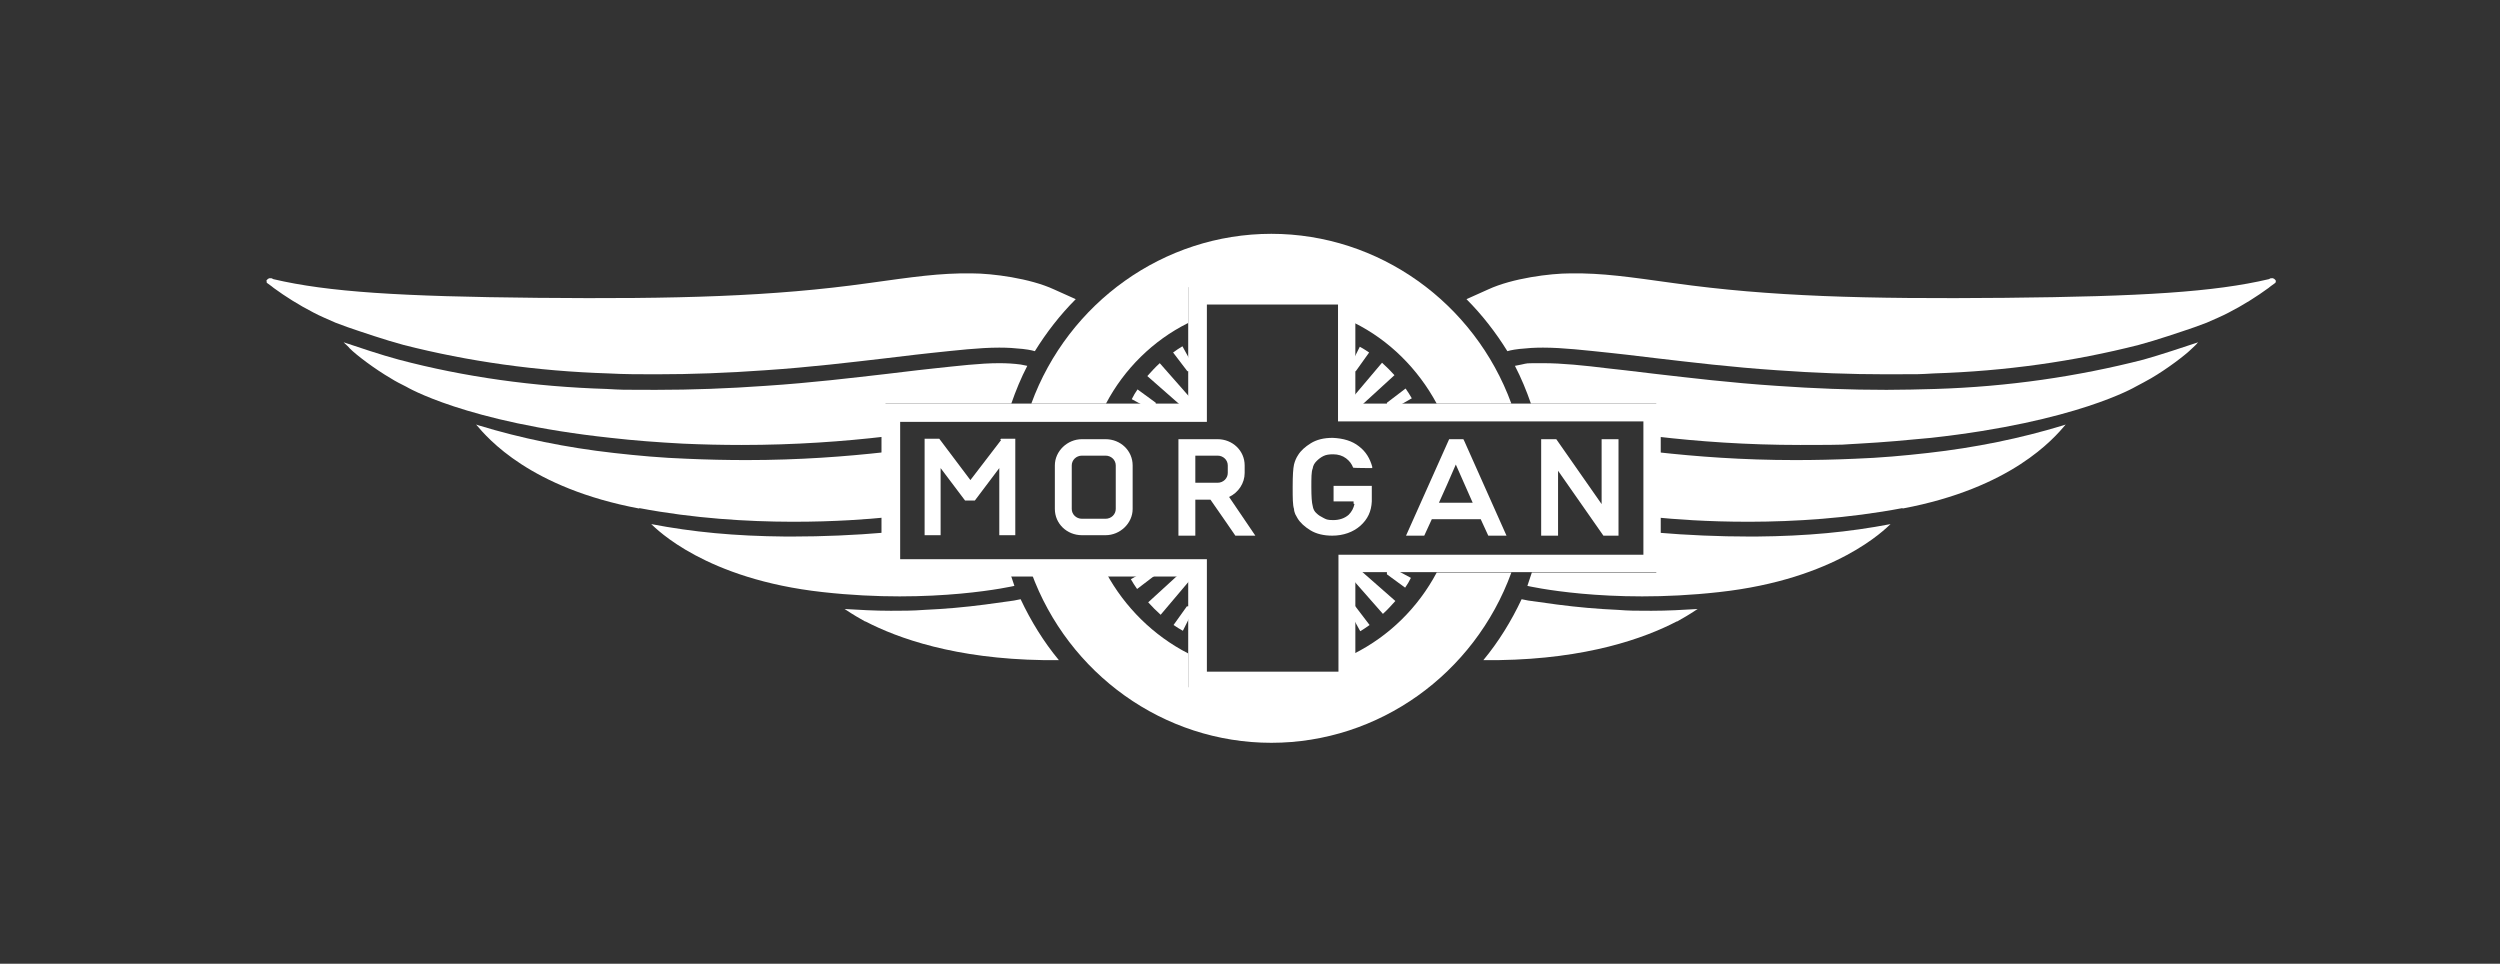
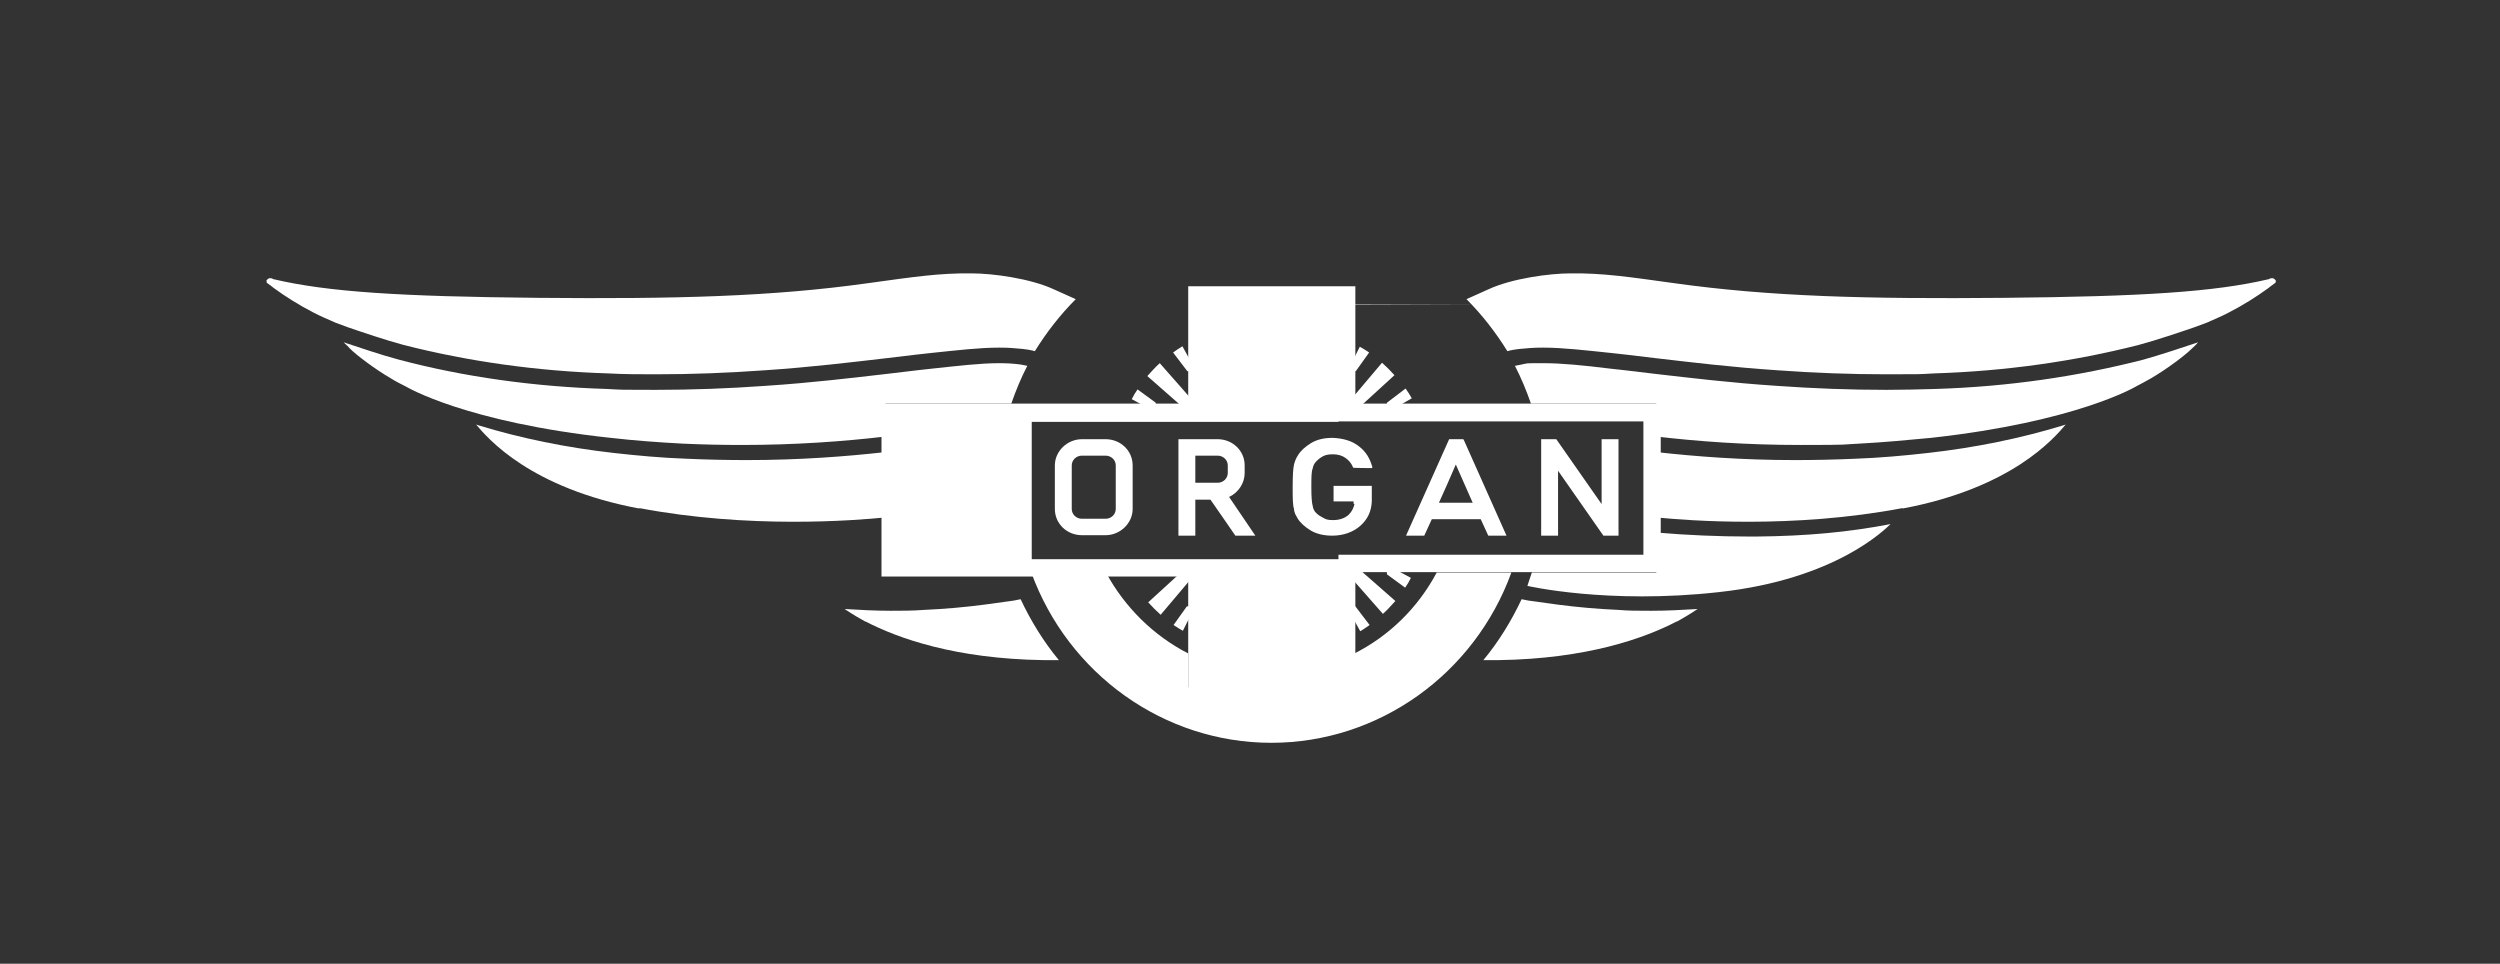
<svg xmlns="http://www.w3.org/2000/svg" version="1.1" id="Laag_1" x="0px" y="0px" viewBox="0 0 562.4 216.8" style="enable-background:new 0 0 562.4 216.8;" xml:space="preserve">
  <rect x="0" y="0" width="562.4" height="216.8" fill="#333333" stroke="none" />
  <style type="text/css">
	.st0{fill:#FFFFFF;}
</style>
  <g>
    <g id="Laag_1_00000166660025822717972280000018299105806921841820_">
      <g>
        <g>
          <g>
            <path class="st0" d="M512,63.2c-0.2-0.4-0.6-0.7-1-0.6h-0.2l-0.4,0.2c-12.3,2.9-28.6,3.9-59.4,4.2c-31.3,0.3-53-0.3-74.4-3.3       c-10.1-1.4-16.1-2.3-23.3-2.2c-4.6,0-13.1,1.1-18.5,3.6l-4.9,2.2c3.5,3.5,6.6,7.5,9.2,11.7c0,0,0.9-0.3,2.7-0.5       c1.9-0.2,3.4-0.3,5.3-0.3c4.5,0,9.5,0.6,15.3,1.2c1.2,0.1,2.4,0.3,3.6,0.4l6.7,0.8c7.8,0.9,16.7,2,27.2,2.7       c8.4,0.6,16.3,0.9,24.4,0.9s7.2,0,10.8-0.2c16-0.5,31.5-2.7,46-6.4c3.8-1,9.7-3,12.6-4c0.5-0.2,2.1-0.8,2.7-1       c1.8-0.8,3.5-1.5,5-2.3c3.3-1.7,6.3-3.6,8.9-5.5l0.5-0.4c0.3-0.2,0.8-0.6,1.1-0.8C511.9,63.6,511.9,63.4,512,63.2L512,63.2z" />
            <path class="st0" d="M364,137.2c-4.6-0.2-9.1-0.6-13.7-1.2l-6.5-0.9l-1.5-0.3c-2.3,4.9-5.2,9.6-8.6,13.7h3.5       c19.8-0.3,32.7-4.9,40-8.7h0.1c1.4-0.8,2.5-1.4,4.6-2.8c-3.3,0.2-6.8,0.4-10.4,0.4S366.5,137.4,364,137.2z" />
          </g>
          <g>
            <g>
              <path class="st0" d="M268.2,91.8V90l-7.3-8.3c-1,0.9-1.9,1.9-2.8,2.9l8.2,7.2L268.2,91.8L268.2,91.8z" />
              <path class="st0" d="M260,91.8v-1.2l-4.1-3c-0.5,0.7-0.9,1.4-1.3,2.2l3.9,2.1h1.6L260,91.8z" />
              <path class="st0" d="M268.2,83.5v-1.6l-2.2-4c-0.7,0.4-1.4,0.9-2.1,1.4l3.2,4.2h1.2H268.2z" />
            </g>
            <g>
              <path class="st0" d="M303.8,91.9h1.7l8.2-7.5c-0.9-1-1.8-1.9-2.8-2.8l-7.1,8.4L303.8,91.9L303.8,91.9z" />
              <path class="st0" d="M303.8,83.5h1.2l3-4.2c-0.7-0.5-1.4-0.9-2.1-1.3l-2,4v1.6L303.8,83.5z" />
              <path class="st0" d="M312,91.9h1.6l4-2.3c-0.4-0.7-0.9-1.5-1.4-2.2l-4.2,3.2v1.2V91.9z" />
            </g>
            <g>
              <path class="st0" d="M303.8,128v1.8l7.3,8.3c1-0.9,1.9-1.9,2.8-2.9l-8.2-7.2L303.8,128L303.8,128z" />
              <path class="st0" d="M312,128v1.2l4.1,3c0.5-0.7,0.9-1.4,1.3-2.2l-3.9-2.1h-1.6L312,128z" />
              <path class="st0" d="M303.8,136.4v1.6l2.2,4c0.7-0.4,1.4-0.9,2.1-1.4l-3.2-4.2h-1.2L303.8,136.4z" />
            </g>
            <g>
              <path class="st0" d="M268.2,128h-1.7l-8.2,7.5c0.9,1,1.8,1.9,2.8,2.8l7.1-8.4L268.2,128L268.2,128z" />
              <path class="st0" d="M268.2,136.4H267l-3,4.2c0.7,0.5,1.4,0.9,2.1,1.3l2-4v-1.6L268.2,136.4z" />
-               <path class="st0" d="M260,128h-1.6l-4,2.3c0.4,0.7,0.9,1.5,1.4,2.2l4.2-3.2v-1.2V128z" />
            </g>
          </g>
          <path class="st0" d="M59.9,63.2c0.2-0.4,0.6-0.7,1-0.6h0.2l0.4,0.2c12.3,2.9,28.6,3.9,59.4,4.2c31.3,0.3,53-0.3,74.4-3.3      c10.1-1.4,16.1-2.3,23.3-2.2c4.6,0,13.1,1.1,18.5,3.6l4.9,2.2c-3.5,3.5-6.6,7.5-9.2,11.7c0,0-0.9-0.3-2.7-0.5      c-1.9-0.2-3.4-0.3-5.3-0.3c-4.5,0-9.5,0.6-15.3,1.2c-1.2,0.1-2.4,0.3-3.6,0.4l-6.7,0.8c-7.8,0.9-16.7,2-27.2,2.7      c-8.4,0.6-16.3,0.9-24.4,0.9c-3.6,0-7.2,0-10.8-0.2c-16-0.5-31.5-2.7-46-6.4c-3.8-1-9.7-3-12.6-4c-0.5-0.2-2.1-0.8-2.7-1      c-1.8-0.8-3.5-1.5-5-2.3c-3.3-1.7-6.3-3.6-8.9-5.5l-0.5-0.4c-0.3-0.2-0.8-0.6-1.1-0.8c0,0,0-0.2,0-0.3L59.9,63.2z" />
          <g>
            <path class="st0" d="M304.6,147.1v7.5h-37.3V147c-7.8-4-14.3-10.4-18.5-18.2H232c8.3,22.8,29.8,38.3,54,38.3s45.7-15.5,54-38.3       h-16.8c-4.2,7.9-10.7,14.3-18.7,18.3H304.6z" />
-             <path class="st0" d="M267.3,72.7v-8.1h37.3v8c7.9,3.9,14.4,10.4,18.6,18.2H340c-8.3-22.7-29.8-38.2-54-38.2s-45.7,15.5-54,38.2       h16.8c4.1-7.8,10.6-14.2,18.4-18.1L267.3,72.7z" />
            <path class="st0" d="M482.2,80.9c-14.8,3.8-30.5,6.1-46.8,6.6c-3.7,0.1-7.3,0.2-11,0.2c-8.2,0-16.2-0.3-24.7-0.9       c-10.6-0.7-19.5-1.8-27.4-2.7l-6.7-0.8c-1.2-0.1-2.4-0.3-3.6-0.4c-5.7-0.7-10.6-1.2-14.9-1.2s-3.3,0-4.8,0.3l-1.5,0.3       c1.4,2.7,2.6,5.6,3.6,8.5h28.2v7.4c9.4,1.1,20.3,1.9,32.4,1.9s8.8-0.1,13.2-0.3c5.6-0.3,11-0.8,16.2-1.3       c32.7-3.6,46-11.5,46-11.5c1.2-0.6,2.4-1.3,3.5-1.9c3.6-2.1,7.7-5.2,9.2-6.7c0.4-0.4,0.9-0.8,1.2-1.2c0,0,0.1-0.1,0.2-0.2       C491.5,78,485.8,79.9,482.2,80.9L482.2,80.9z" />
            <path class="st0" d="M227.5,90.8c1-2.9,2.2-5.8,3.6-8.5l-1.5-0.3c-1.5-0.2-3.1-0.3-4.8-0.3c-4.3,0-9.2,0.6-14.9,1.2       c-1.2,0.1-2.4,0.3-3.6,0.4l-6.7,0.8c-7.9,0.9-16.8,2-27.4,2.7c-8.4,0.6-16.5,0.9-24.7,0.9s-7.3,0-11-0.2       c-16.3-0.5-32.1-2.7-46.8-6.6c-3.8-1-9.4-2.9-12.4-3.9c0,0,0.1,0.1,0.2,0.2c0.4,0.4,0.8,0.7,1.2,1.2c1.5,1.5,5.6,4.6,9.2,6.7       c1.1,0.7,2.3,1.3,3.5,1.9c0,0,13.3,8,46,11.5c5.2,0.6,10.6,1,16.2,1.3c4.4,0.2,8.9,0.3,13.2,0.3c12.1,0,23-0.8,32.4-1.9v-7.4       h28.2L227.5,90.8z" />
          </g>
          <path class="st0" d="M225.2,99c0,0-5.2,6.8-6.9,9l-7-9.3H208v21.7h3.6v-15.1l5.5,7.3h2.2l5.5-7.3v15.1h3.6V98.7h-3.2l-0.2,0.2      L225.2,99z" />
          <path class="st0" d="M248.7,98.8h-5.3c-3.3,0-6.1,2.7-6.1,5.9v9.8c0,3.3,2.7,5.9,6.1,5.9h5.3c3.3,0,6.1-2.7,6.1-5.9v-9.8      C254.8,101.4,252.1,98.8,248.7,98.8z M251,104.7v9.8c0,1.2-1,2.2-2.3,2.2h-5.3c-1.3,0-2.3-1-2.3-2.2v-9.8c0-1.2,1-2.2,2.3-2.2      h5.3C250,102.5,251,103.5,251,104.7z" />
          <path class="st0" d="M329.2,98.8h-1.6H326l-9.7,21.7h4.1l1.7-3.7h11l1.7,3.7h4.1l-9.5-21.3L329.2,98.8L329.2,98.8z M331.4,113.1      h-7.7c0.9-1.9,2.8-6.3,3.8-8.6l3.8,8.6H331.4z" />
          <path class="st0" d="M280,106.4v-1.7c0-3.3-2.7-5.9-6.1-5.9h-8.8v21.7h3.8v-8.1h3.4c1,1.4,5.4,7.8,5.4,7.8l0.2,0.3h4.5l-5.9-8.7      C278.6,110.8,280,108.7,280,106.4z M276.2,104.7v1.7c0,1.2-1,2.2-2.3,2.2h-5v-6.1h5C275.2,102.5,276.2,103.5,276.2,104.7z" />
          <polygon class="st0" points="360.3,98.8 360.3,113.4 350.1,98.8 346.7,98.8 346.7,120.5 350.5,120.5 350.5,105.9 360.7,120.5       364.1,120.5 364.1,98.8     " />
          <path class="st0" d="M304.7,113.4c-0.2,0.9-0.6,1.7-1.3,2.4c-0.9,0.8-2.1,1.2-3.5,1.2s-1.6-0.2-2.2-0.5s-1.1-0.6-1.5-1      c-0.5-0.4-0.8-1-0.9-1.7c-0.2-0.7-0.3-2.1-0.3-4.2s0-3.5,0.3-4.2c0.1-0.7,0.4-1.2,0.9-1.7c0.4-0.4,0.9-0.8,1.5-1.1      c0.6-0.3,1.3-0.4,2.2-0.4c1.1,0,2.1,0.3,2.9,0.9s1.3,1.3,1.6,2.1l0,0c0,0.1,4.3,0.1,4.3,0.1V105c-0.5-1.8-1.4-3.4-3-4.6      c-1.5-1.2-3.5-1.8-5.9-1.9l0,0c-2,0-3.6,0.4-4.9,1.2c-1.3,0.8-2.3,1.7-2.9,2.7c-0.4,0.6-0.7,1.3-0.9,2.1c-0.2,0.9-0.3,2.5-0.3,5      s0,4.1,0.3,5c0,0.5,0.2,0.9,0.3,1.2c0.2,0.3,0.3,0.6,0.5,0.9c0.6,1,1.6,1.9,2.9,2.7c1.3,0.8,3,1.2,4.9,1.2      c2.5,0,4.7-0.8,6.3-2.2c1.7-1.5,2.5-3.3,2.6-5.5v-3.5H300v3.5h4.5v0.5L304.7,113.4z" />
          <path class="st0" d="M344.6,128.8c-0.2,0.5-0.8,2.5-1,3c0,0,18.1,4.2,43.1,1.4c26.4-2.9,37.4-14.2,38.6-15.3      c-9.4,1.8-18.8,2.7-30.2,2.8c-0.5,0-1,0-1.6,0c-6.7,0-13.9-0.3-20.9-0.9v9h-28.1L344.6,128.8z" />
          <path class="st0" d="M428,114.4c24.5-4.6,34-15.7,36.7-18.9l-0.6,0.2c-9.5,2.9-19.7,5-30.4,6.2c-5.3,0.6-10.8,1.1-16.4,1.3      c-4.5,0.2-9,0.3-13.4,0.3c-12,0-22.3-0.8-31.3-1.8v14.7c7.1,0.7,30.7,2.6,55.4-2.1L428,114.4z" />
          <path class="st0" d="M207.9,137.2c4.6-0.2,9.1-0.6,13.7-1.2l6.5-0.9l1.5-0.3c2.3,4.9,5.2,9.6,8.6,13.7h-3.5      c-19.8-0.3-32.7-4.9-40-8.7h-0.1c-1.4-0.8-2.5-1.4-4.6-2.8c3.3,0.2,6.8,0.4,10.4,0.4C202.9,137.4,205.4,137.4,207.9,137.2      L207.9,137.2z" />
-           <path class="st0" d="M227.2,128.8c0.2,0.5,0.8,2.5,1,3c0,0-18.1,4.2-43.1,1.4c-26.4-2.9-37.4-14.2-38.6-15.3      c9.4,1.8,18.8,2.7,30.2,2.8c0.5,0,1,0,1.6,0c6.7,0,13.9-0.3,20.9-0.9v9h28.1L227.2,128.8z" />
          <path class="st0" d="M143.8,114.4c-24.5-4.6-34-15.7-36.7-18.9l0.6,0.2c9.5,2.9,19.7,5,30.4,6.2c5.3,0.6,10.8,1.1,16.4,1.3      c4.5,0.2,9,0.3,13.4,0.3c12,0,22.3-0.8,31.3-1.8v14.7c-7.1,0.7-30.7,2.6-55.4-2.1L143.8,114.4z" />
        </g>
-         <path class="st0" d="M301,68.4v26.4h68.7v30h-68.6v4v22.3h-29.6v-25.3h-69V94.9h69V68.5h29.6 M304.9,64.4h-37.6v26.4h-69v38.9h69     V155h37.6v-26.3h68.7V90.8h-68.7L304.9,64.4L304.9,64.4L304.9,64.4z" />
+         <path class="st0" d="M301,68.4v26.4h68.7v30h-68.6v4v22.3v-25.3h-69V94.9h69V68.5h29.6 M304.9,64.4h-37.6v26.4h-69v38.9h69     V155h37.6v-26.3h68.7V90.8h-68.7L304.9,64.4L304.9,64.4L304.9,64.4z" />
      </g>
    </g>
  </g>
</svg>